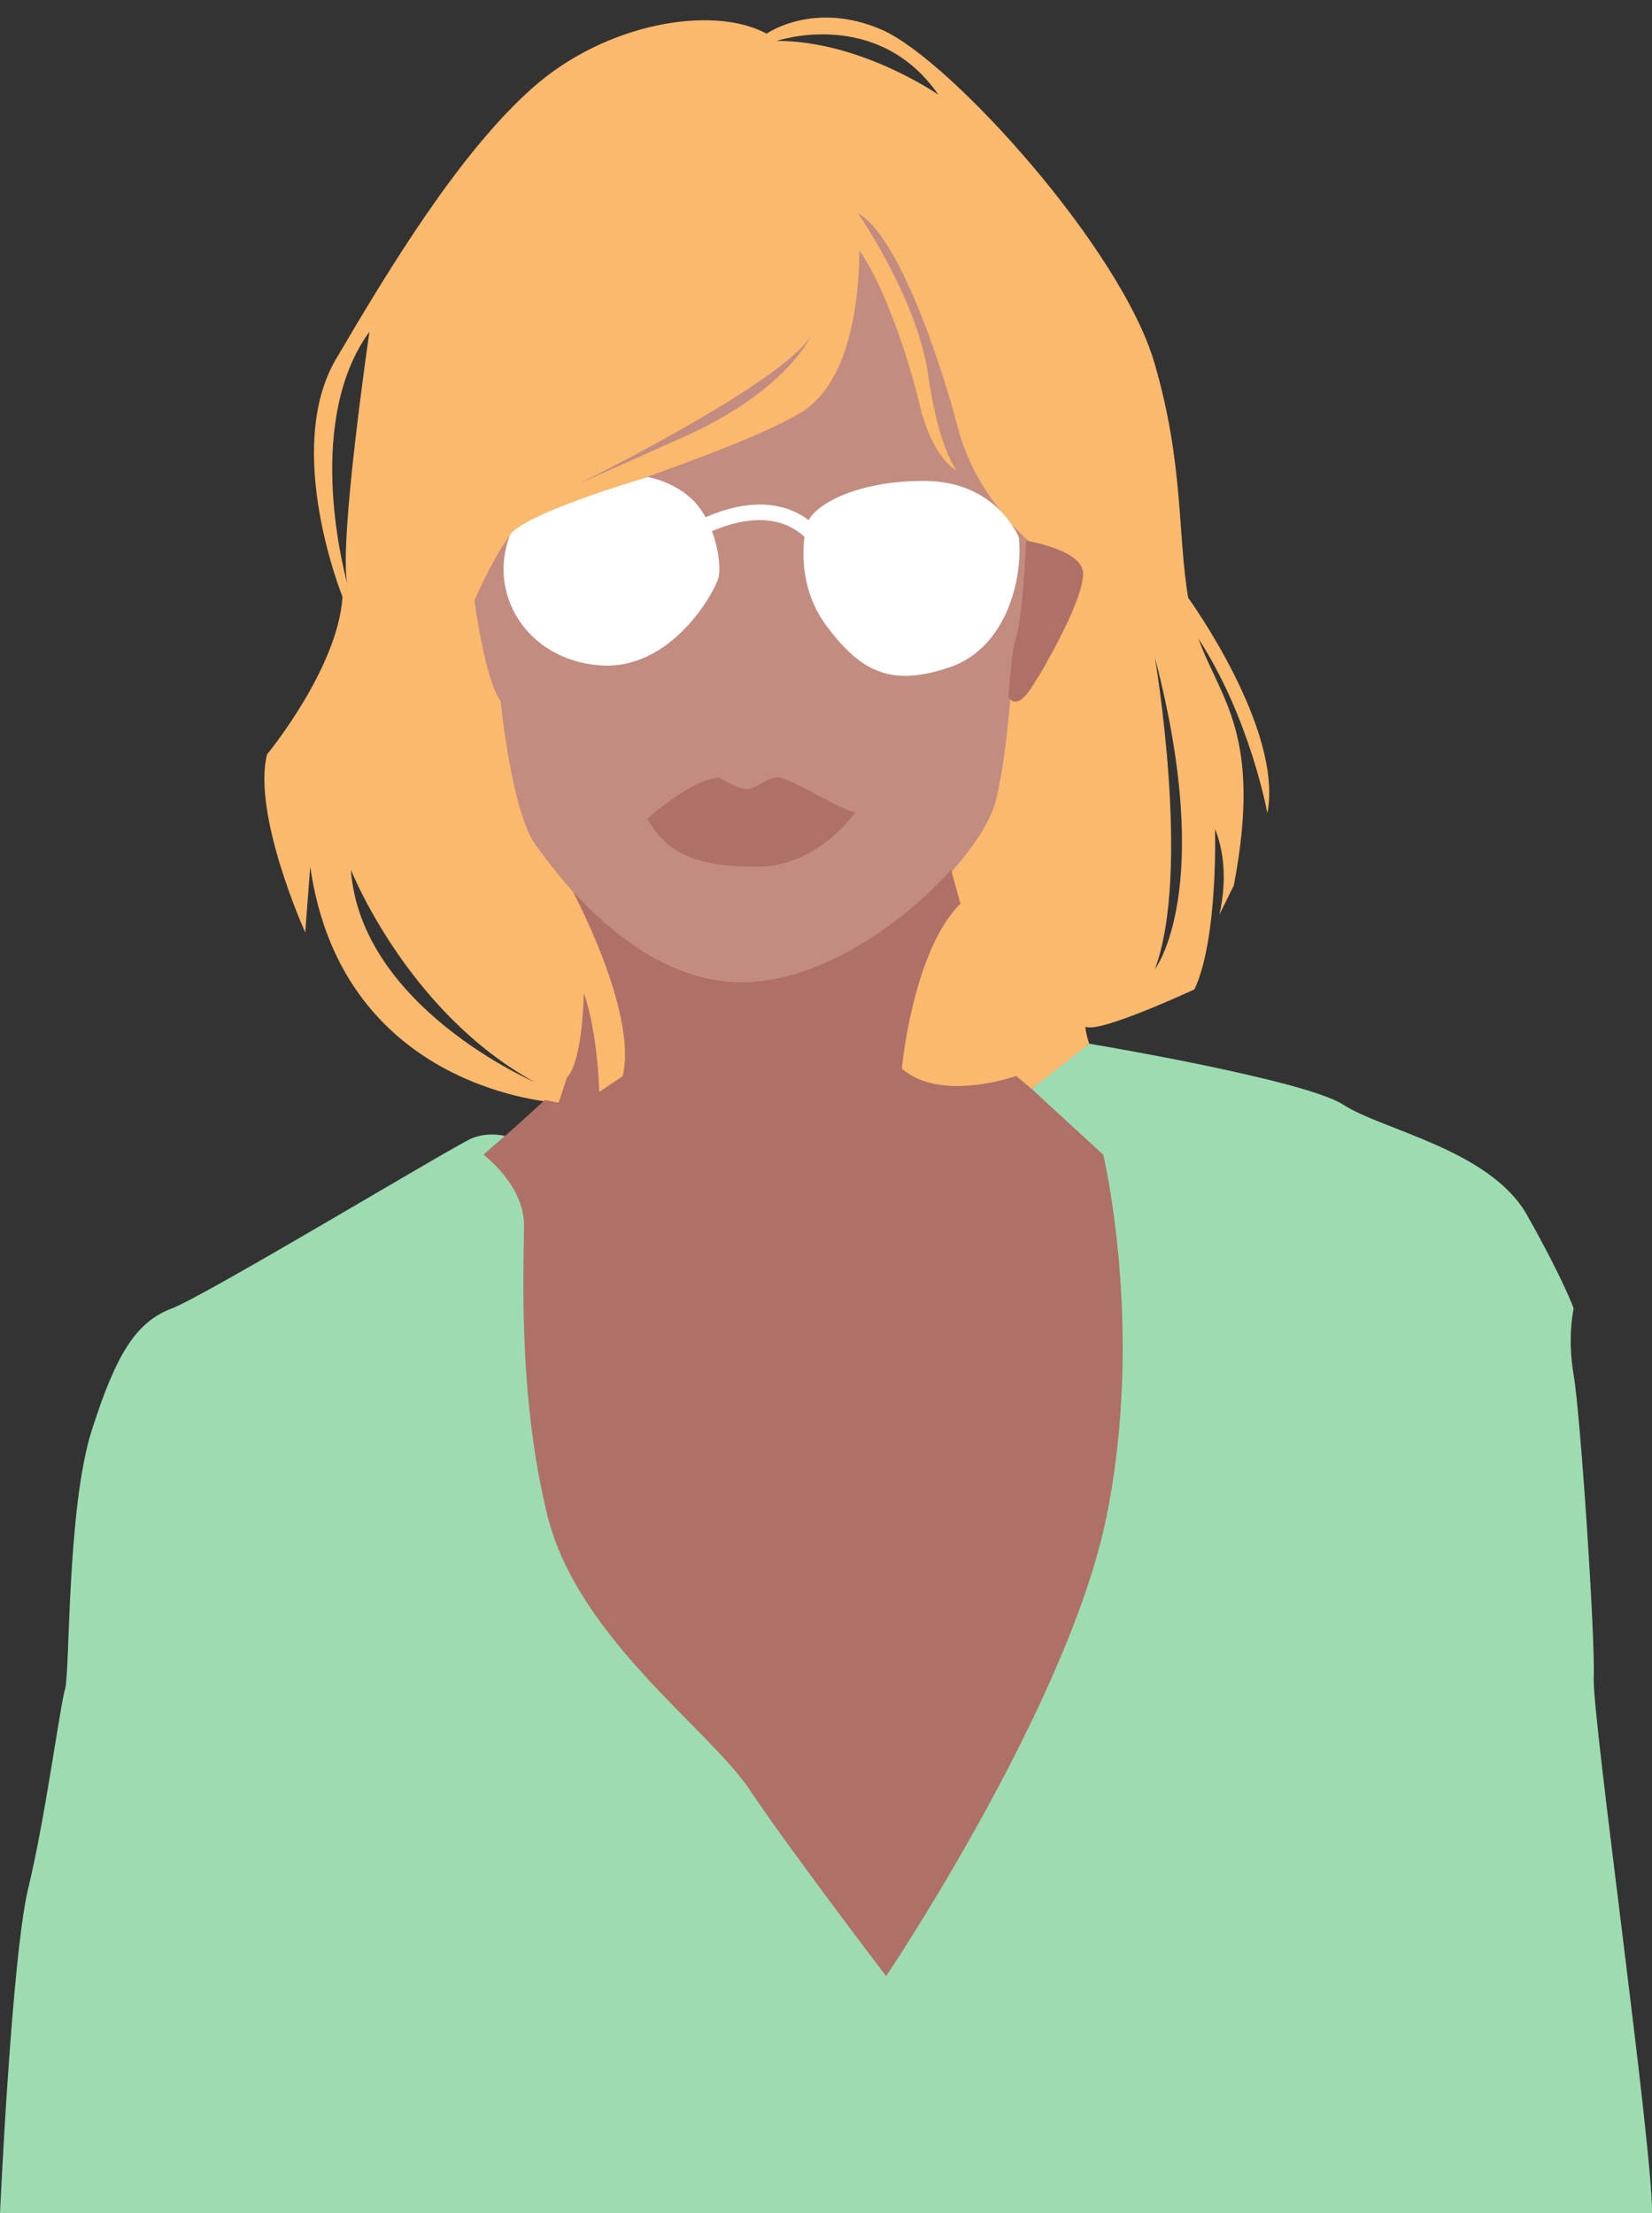
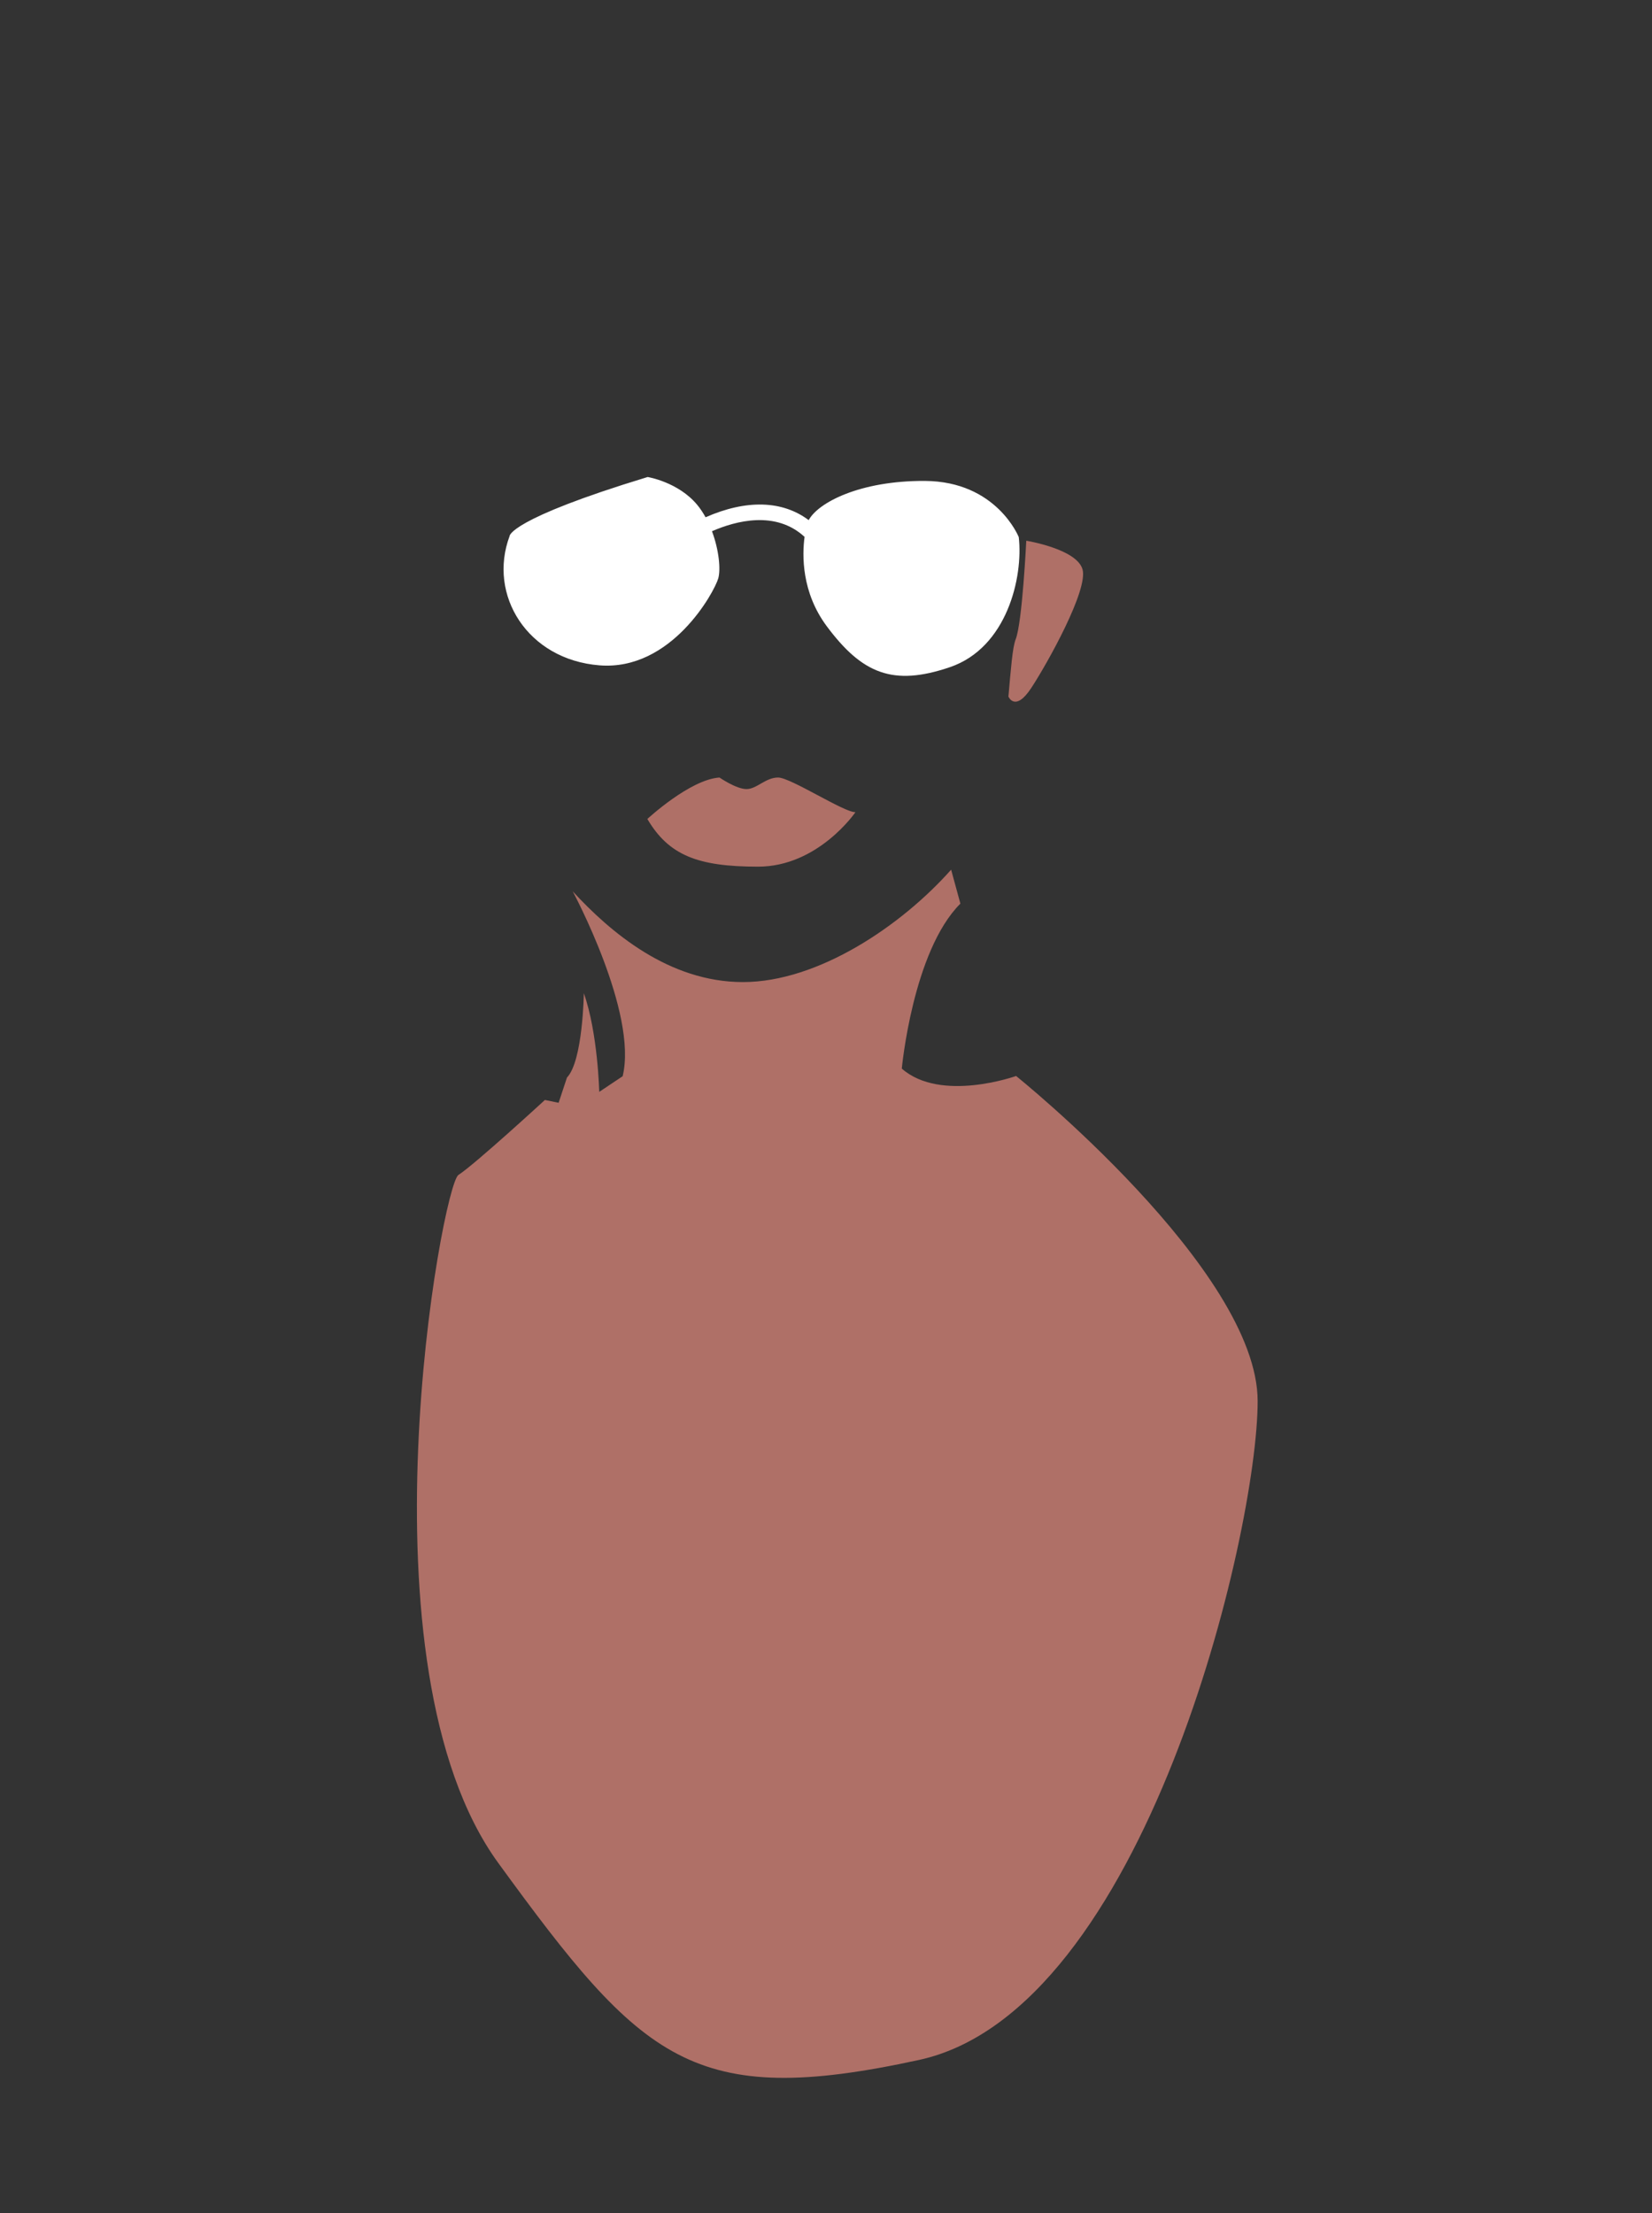
<svg xmlns="http://www.w3.org/2000/svg" height="504.0" preserveAspectRatio="xMidYMid meet" version="1.0" viewBox="0.0 -4.0 376.3 504.0" width="376.3" zoomAndPan="magnify">
  <rect x="0.0" y="-4.0" width="376.3" height="504.0" fill="#333333" stroke="none" />
  <defs>
    <clipPath id="a">
      <path d="M 0 233 L 376.328 233 L 376.328 500 L 0 500 Z M 0 233" />
    </clipPath>
  </defs>
  <g>
    <g id="change1_1">
-       <path d="M 263.062 216.711 C 271.398 194.484 263.062 145.707 263.062 145.707 C 276.957 198.809 263.062 216.711 263.062 216.711 Z M 176.949 5.309 C 176.949 5.309 199.844 -2.457 213.742 17.57 C 213.742 17.57 196.164 5.309 176.949 5.309 Z M 79.918 194.043 C 79.918 194.043 92.742 226.457 121.766 242.402 C 121.766 242.402 82.215 225.398 79.918 194.043 Z M 79.254 129.484 C 79.207 129.34 79.168 129.176 79.129 129.004 C 77.762 123.922 69.742 91.352 84.156 71.531 C 84.156 71.531 77.07 119.797 79.129 129.004 C 79.312 129.688 79.379 129.891 79.254 129.484 Z M 270.656 132.137 C 268.18 117.613 269.703 101.676 262.953 78.613 C 255.309 52.496 216.453 9.609 200.953 2.812 C 185.457 -3.98 174.629 3.664 174.629 3.664 C 162.523 -2.918 138.109 1.117 121.336 15.977 C 104.562 30.84 88.637 57.168 76.535 77.766 C 64.434 98.359 78.02 131.906 78.02 131.906 C 76.961 148.254 60.824 167.789 60.824 167.789 C 57.426 181.59 69.527 208.34 69.527 208.34 L 70.668 193.355 C 78.027 244.855 127.246 247.125 127.246 247.125 C 130.445 241.789 181.348 248.801 196.52 257.551 C 211.219 266.027 248.125 233.672 248.125 233.672 C 247.238 231.172 247.238 229.785 247.238 229.785 C 250.215 231.484 272.082 221.293 272.082 221.293 C 277.512 209.699 276.754 184.773 276.754 184.773 C 280.574 194.043 277.73 204.324 277.73 204.324 L 281.039 197.648 C 287.656 163.211 277.883 155.152 272.992 141.445 C 284.852 159.734 288.688 181.211 288.688 181.211 C 292.383 162.125 270.777 132.312 270.656 132.137" fill="#fab96c" />
-     </g>
+       </g>
    <g id="change2_1">
-       <path d="M 131.836 106.176 C 131.836 106.176 131.836 106.176 155.605 95.559 C 179.371 84.945 184.68 72.484 184.68 72.484 C 178.219 83.328 131.836 106.176 131.836 106.176 Z M 234.262 119.133 C 234.262 119.133 233.355 137.812 231.84 141.602 C 230.324 145.391 230.324 163.57 226.918 177.965 C 223.508 192.359 194.719 219.637 169.719 219.637 C 144.715 219.637 127.812 196.23 122.16 188.656 C 116.508 181.082 114.031 155.617 114.031 155.617 C 110.621 151.449 108.059 132.766 108.059 132.766 C 108.059 132.766 112.602 122.102 116.711 117.27 C 120.816 112.441 165.551 99.934 182.219 90.082 C 193.723 83.285 195.66 64.219 195.758 53.059 C 201.395 60.984 206.91 77.402 209.473 88.109 C 212.488 100.73 217.98 103.199 217.98 103.199 C 217.98 103.199 213.863 98.535 211.395 81.246 C 208.922 63.961 195.477 44.625 195.477 44.625 C 204.566 49.551 214.199 78.102 218.246 93.605 C 222.293 109.109 234.262 119.133 234.262 119.133" fill="#c38c81" />
-     </g>
+       </g>
    <g id="change3_1">
      <path d="M 246.574 125.625 C 245.207 120.977 233.77 119.133 233.77 119.133 C 233.77 119.133 232.863 137.812 231.348 141.602 C 230.637 143.383 230.258 148.355 229.703 154.621 C 229.703 154.621 231.227 158.289 234.934 152.621 C 238.645 146.957 247.941 130.273 246.574 125.625 Z M 172.668 193.355 C 186.395 193.355 194.863 180.941 194.863 180.941 C 192.379 181.09 180.113 173.059 177.238 173.059 C 174.367 173.059 172.375 175.688 170.039 175.688 C 167.703 175.688 163.887 173.059 163.887 173.059 C 157.152 173.496 147.457 182.496 147.457 182.496 C 152.324 190.766 158.941 193.355 172.668 193.355 Z M 286.473 315.074 C 286.473 344.969 260.848 453.879 209.332 465.09 C 157.812 476.301 146.336 465.355 113.504 420.242 C 80.668 375.133 100.691 265.957 104.426 263.555 C 108.164 261.152 124.117 246.484 124.117 246.484 L 127.246 247.125 L 129.145 241.379 C 132.777 237.617 132.988 222.168 132.988 222.168 C 136.191 231.23 136.496 244.637 136.496 244.637 L 141.832 241.078 C 145.336 226.605 130.453 198.973 130.453 198.973 C 138.98 208.234 152.34 219.637 169.223 219.637 C 186.398 219.637 205.355 206.766 216.652 194.043 L 218.762 201.773 C 207.902 212.594 205.414 239.34 205.414 239.34 C 214.309 247.156 231.449 241.023 231.449 241.023 C 231.449 241.023 286.473 285.176 286.473 315.074" fill="#af7067" />
    </g>
    <g clip-path="url(#a)" id="change4_1">
-       <path d="M 110.145 258.965 C 110.145 258.965 119.359 265.82 119.359 274.941 C 119.359 284.066 117.84 313.336 124.684 341.086 C 131.523 368.836 161.531 389.742 170.664 403.426 C 179.801 417.109 201.848 446 201.848 446 C 201.848 446 243.281 384.418 252.023 341.465 C 260.77 298.512 251.312 258.965 251.312 258.965 L 234.973 243.961 L 248.125 233.672 C 248.125 233.672 297.262 241.871 306.004 247.574 C 314.746 253.273 339.453 257.836 347.816 272.66 C 356.18 287.484 358.461 293.949 358.461 293.949 C 358.461 293.949 356.938 300.41 358.461 309.152 C 359.98 317.895 363.402 368.836 363.02 377.957 C 362.641 387.078 376.324 483.676 376.324 500 L 0 500 C 0 500 2.66 441.438 6.461 425.852 C 10.266 410.27 13.684 384.418 14.824 380.617 C 15.965 376.816 15.207 339.562 20.906 321.699 C 26.609 303.832 31.172 296.988 39.152 293.949 C 47.137 290.906 103.754 256.695 107.566 255.176 C 111.379 253.656 115.039 254.684 115.039 254.684 L 110.145 258.965" fill="#9ddcb0" />
-     </g>
+       </g>
    <g id="change5_1">
      <path d="M 216.387 147.922 C 203.398 152.352 196.379 149.41 188.32 138.602 C 182.559 130.863 182.711 122.43 183.266 118.254 C 176.68 112.184 167.59 114.609 162.176 116.969 C 163.781 121.25 164.188 125.688 163.605 127.715 C 162.738 130.762 152.977 148.801 136.57 147.512 C 120.164 146.223 111.059 131.5 116.082 118.066 C 116.082 118.066 115.863 114.254 147.523 104.625 C 147.523 104.625 154.504 105.75 158.824 110.973 C 159.535 111.832 160.16 112.789 160.719 113.793 C 170.016 109.707 178.211 109.949 184.207 114.445 C 186.305 110.516 195.754 105.445 210.641 105.516 C 227.027 105.59 232.059 118.316 232.059 118.316 C 233.098 127.457 229.375 143.492 216.387 147.922" fill="#fff" />
    </g>
  </g>
</svg>